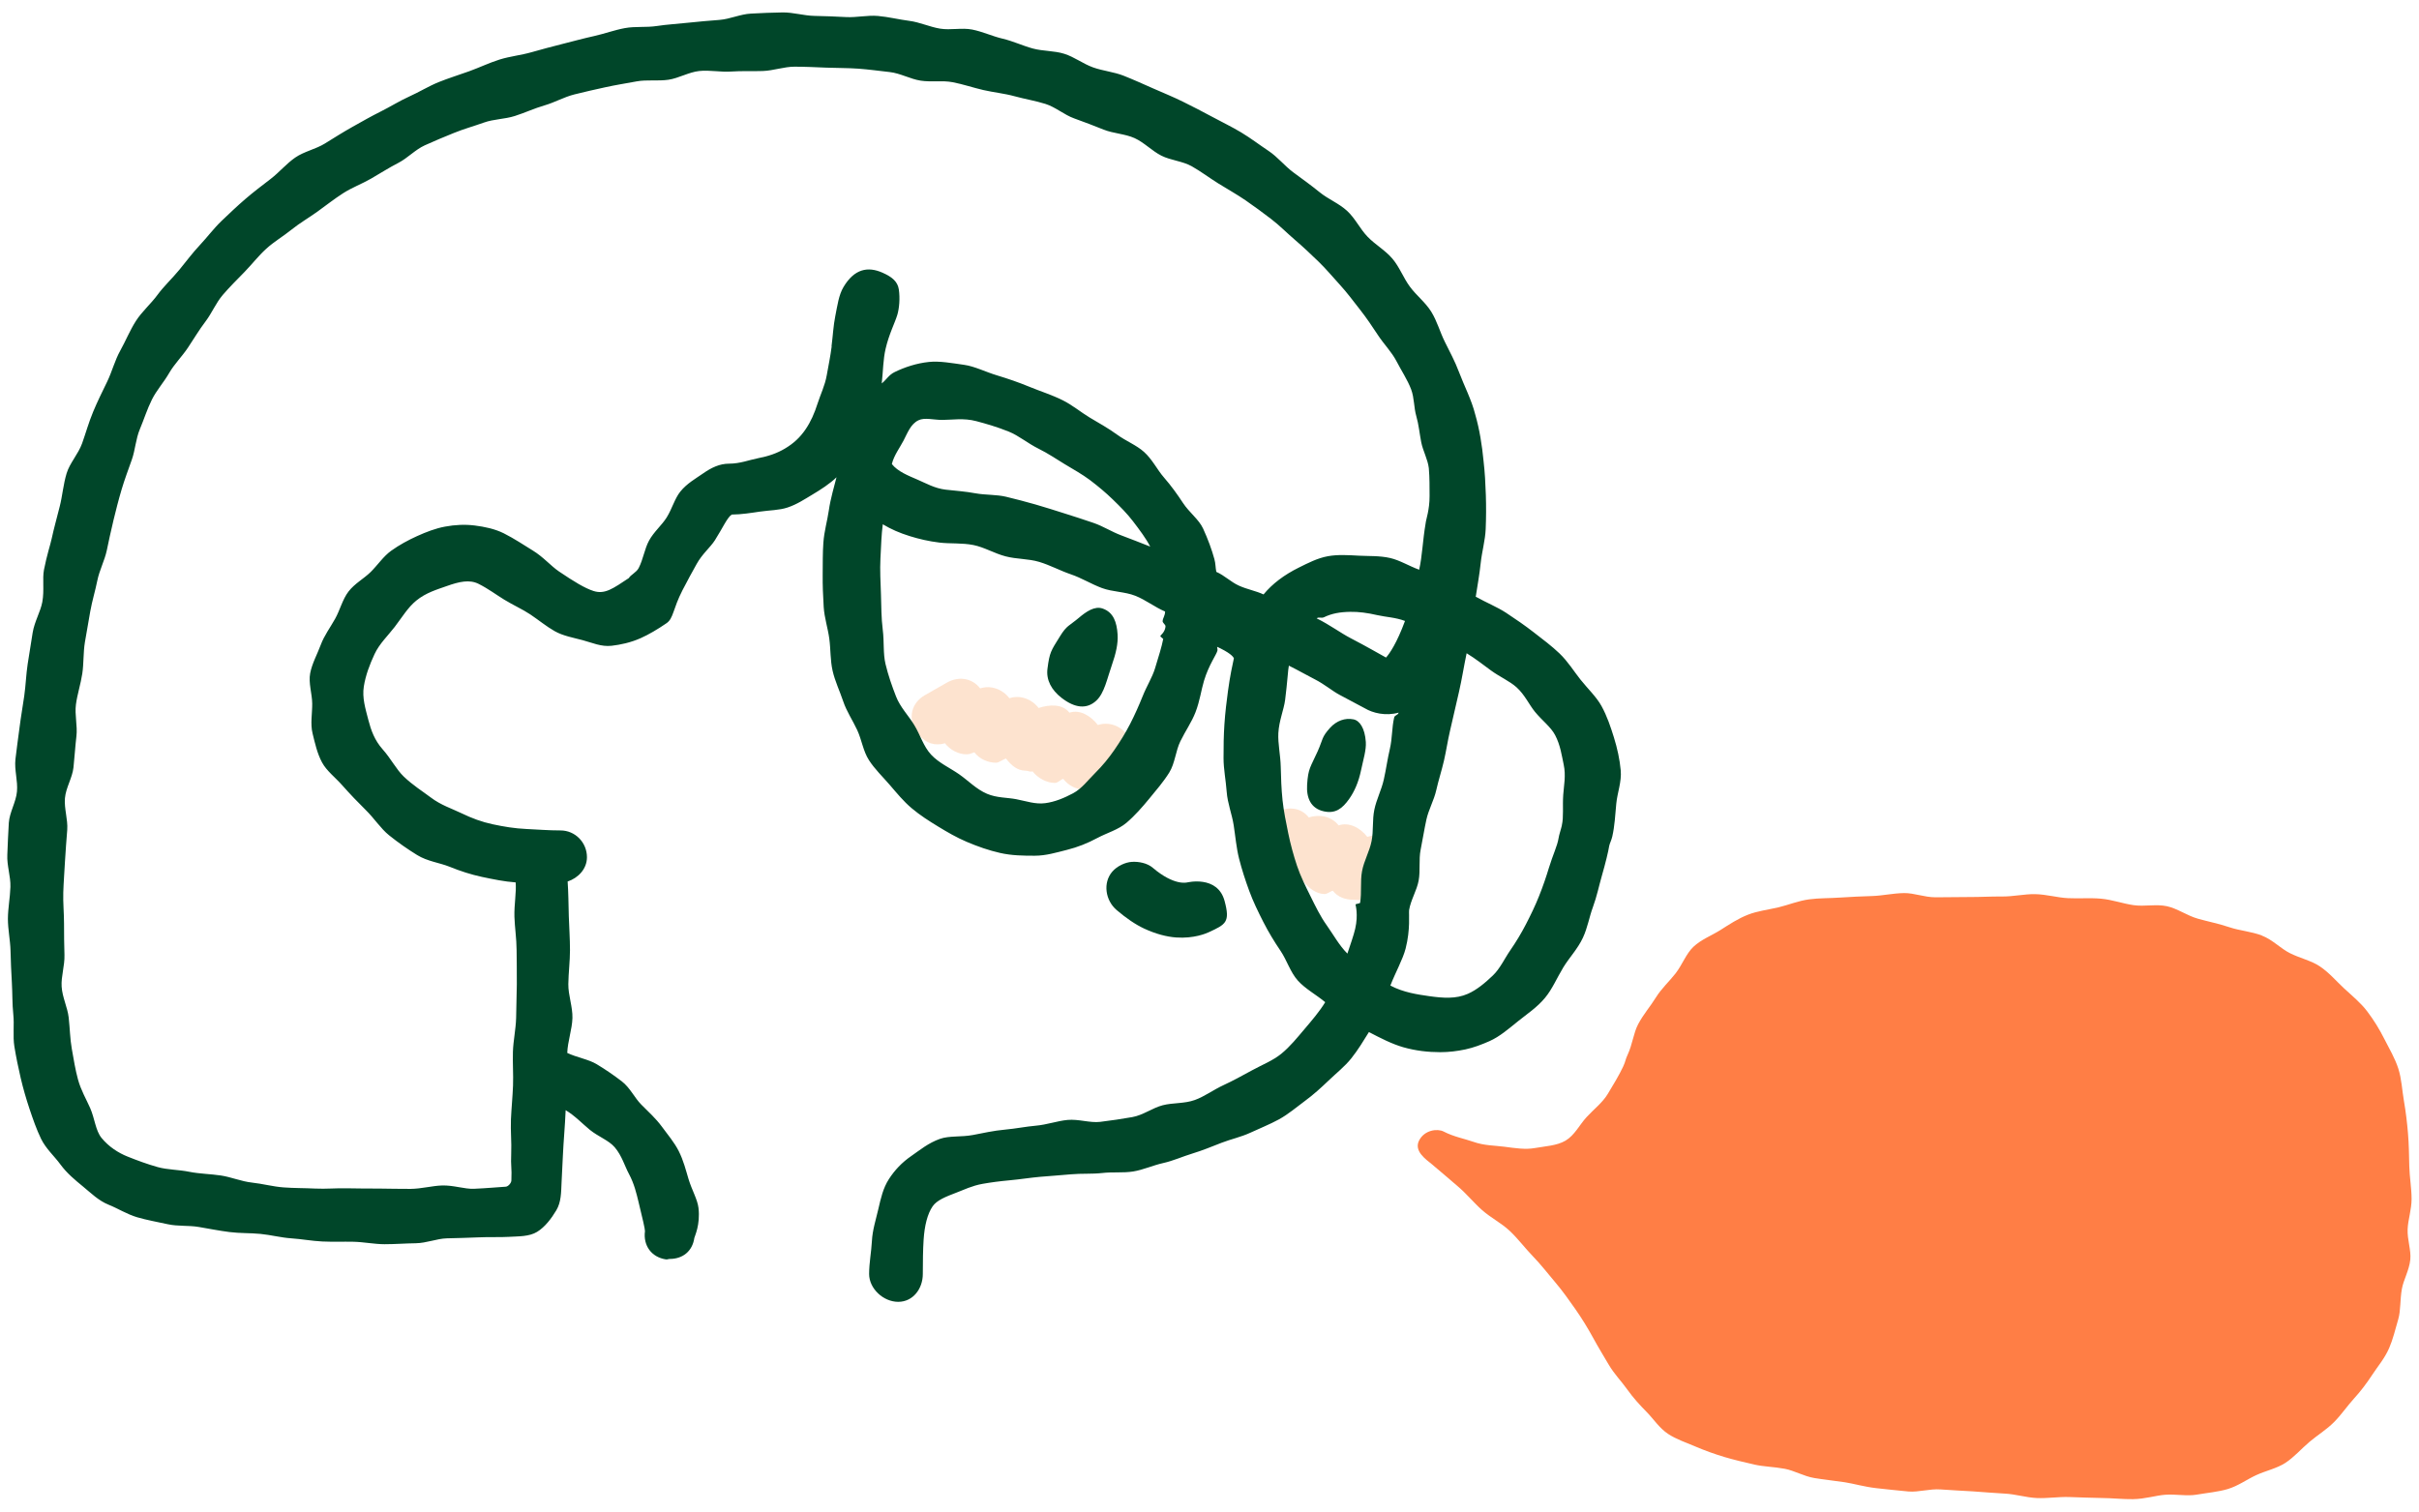
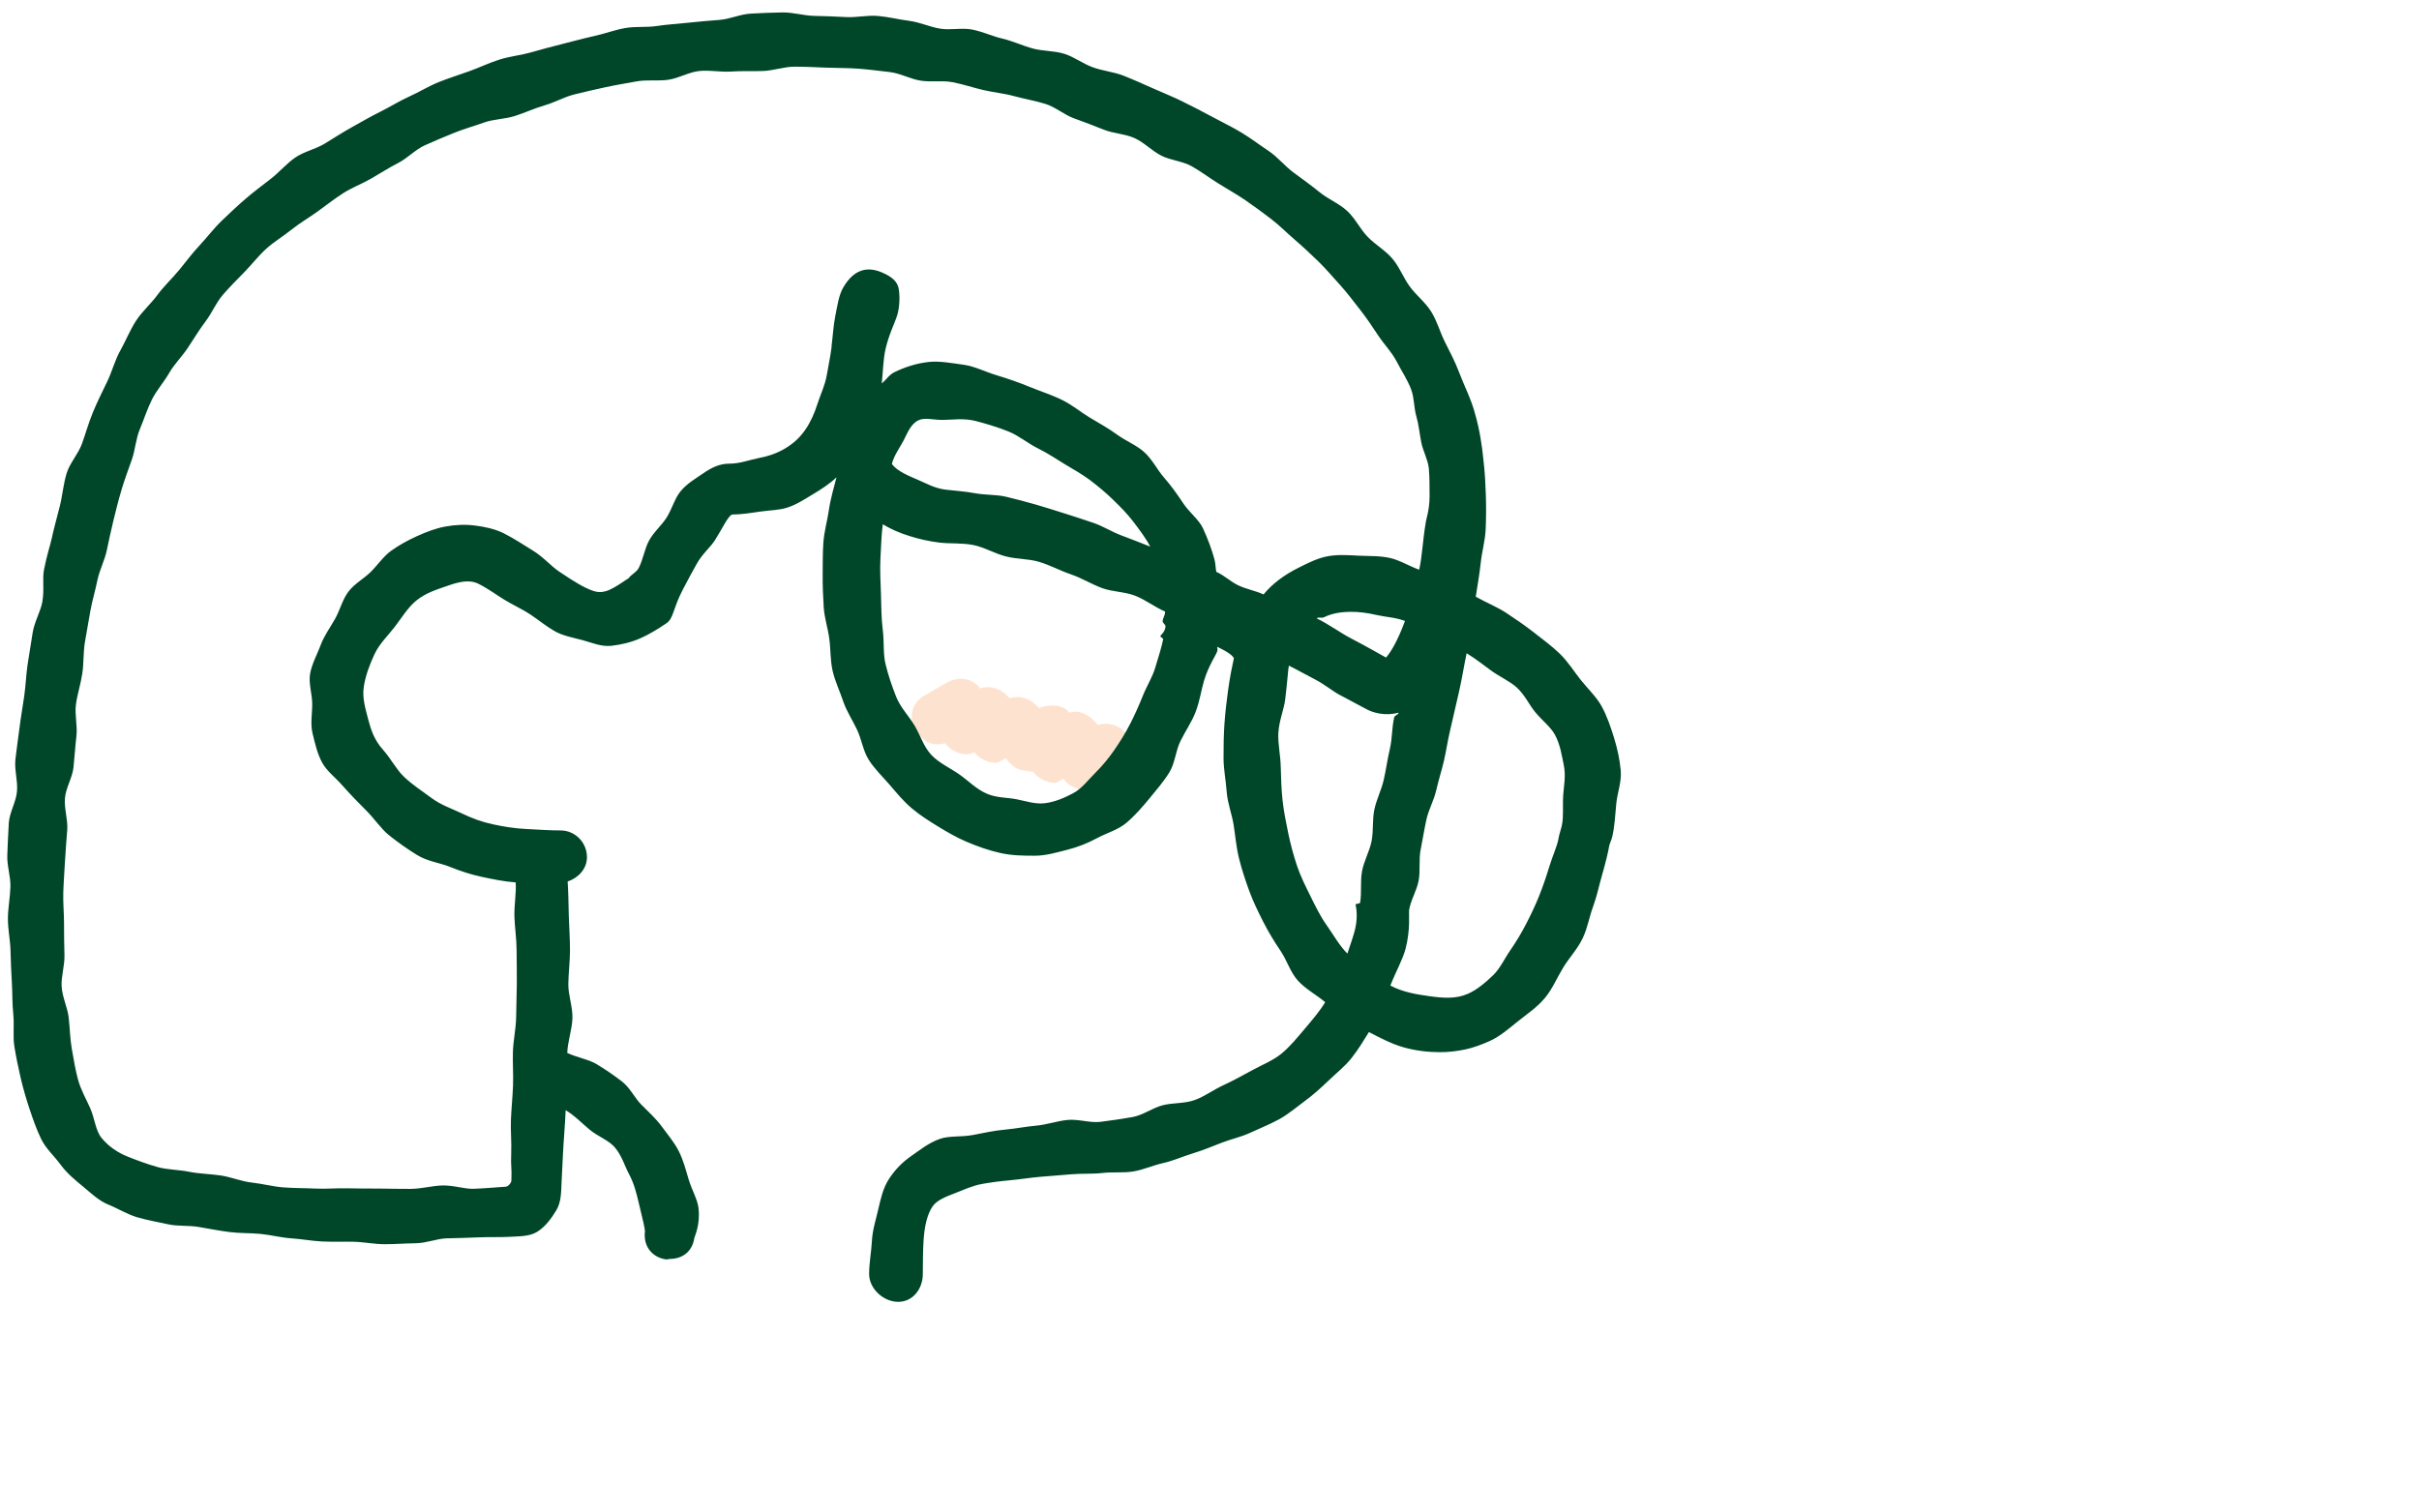
<svg xmlns="http://www.w3.org/2000/svg" id="Calque_1" data-name="Calque 1" width="453.26" height="283.31" viewBox="0 0 453.26 283.31">
  <defs>
    <style>
      .cls-1 {
        fill: #fcc79f;
      }

      .cls-2 {
        opacity: .5;
      }

      .cls-3 {
        fill: #ff7e45;
      }

      .cls-4 {
        fill: #004629;
      }
    </style>
  </defs>
-   <path class="cls-3" d="M423.84,175.34c-2.03-.77-4.17-.91-6.04-1.54-2.05-.69-4.06-1.08-5.97-1.62-2.05-.58-3.83-1.91-5.81-2.34s-4.21.1-6.26-.2c-2.01-.29-3.97-1.02-6.08-1.21-1.99-.18-4.05,0-6.2-.1-1.97-.09-4.01-.71-6.17-.75-1.97-.04-4.04.46-6.21.44-1.97-.02-4.03.11-6.2.1-1.98,0-4.04.05-6.2.05s-4.04-.82-5.93-.79c-2.07.03-4.03.49-5.92.55-2.08.07-4.04.15-5.91.28-2.08.15-4.07.09-5.92.34-2.07.27-3.92,1.06-5.74,1.49-2.02.47-3.99.7-5.75,1.39-1.89.74-3.52,1.83-5.16,2.87s-3.6,1.76-5.07,3.15c-1.37,1.3-2.06,3.32-3.33,4.97-1.14,1.47-2.64,2.81-3.74,4.59-.98,1.59-2.32,3.11-3.29,4.96-.87,1.66-1.06,3.77-1.94,5.65-.51,1.1-.35,1.17-.86,2.27-.77,1.65-1.83,3.38-2.89,5.14-.99,1.64-2.62,2.87-3.96,4.33s-2.25,3.42-3.96,4.42c-1.62.95-3.73,1.03-5.77,1.39-1.77.31-3.61.02-5.74-.26-1.76-.23-3.71-.19-5.74-.91-1.69-.59-3.69-.95-5.58-1.93-1.16-.6-3.61-.3-4.61,1.7s1.35,3.55,2.37,4.4c1.69,1.4,3.29,2.81,4.87,4.15,1.68,1.42,3.03,3.11,4.58,4.48,1.65,1.45,3.64,2.45,5.14,3.86,1.61,1.51,2.89,3.26,4.33,4.74,1.53,1.57,2.83,3.28,4.17,4.85,1.42,1.67,2.64,3.4,3.83,5.1s2.34,3.57,3.35,5.42,1.99,3.44,2.89,4.97c1.04,1.78,2.41,3.15,3.44,4.61,1.17,1.65,2.41,2.99,3.7,4.3s2.37,3.02,4.01,4.1c1.51.99,3.32,1.6,5.22,2.4,1.62.69,3.39,1.34,5.39,1.94,1.7.5,3.54.94,5.56,1.4,1.74.4,3.68.41,5.69.79,1.77.33,3.52,1.39,5.53,1.73,1.79.3,3.7.49,5.7.79,1.69.26,3.67.86,5.93,1.11,1.85.2,3.86.43,5.99.62,1.91.17,4-.54,6.07-.38,1.95.15,3.96.23,6,.36s3.99.32,6,.42,4,.74,5.98.83,4.07-.25,6.03-.19c2.08.06,4.09.16,6.01.18,2.14.02,4.16.25,6.01.22,2.29-.04,4.28-.69,5.96-.82,2.08-.16,4.09.29,5.92-.02,2.05-.35,4.05-.52,5.85-1.05,1.97-.59,3.62-1.82,5.34-2.61,1.82-.84,3.87-1.25,5.49-2.31s2.97-2.63,4.48-3.91,3.2-2.29,4.62-3.72c1.35-1.35,2.46-3.02,3.83-4.52,1.09-1.19,2.24-2.68,3.44-4.51.91-1.4,2.2-2.88,3.05-4.83.68-1.56,1.15-3.44,1.72-5.45.47-1.66.31-3.63.67-5.65.31-1.73,1.37-3.48,1.58-5.5.18-1.76-.59-3.71-.5-5.72.08-1.79.74-3.65.74-5.65s-.38-4.08-.43-6.13-.07-4.09-.24-6.12-.41-4.07-.76-6.08-.43-4.12-1.05-6.07-1.69-3.73-2.62-5.57-1.96-3.53-3.23-5.2c-1.19-1.57-2.76-2.85-4.33-4.3-1.43-1.32-2.75-2.92-4.54-4.12-1.61-1.08-3.69-1.51-5.62-2.48-1.74-.87-3.23-2.52-5.25-3.29Z" />
  <g class="cls-2">
    <path class="cls-1" d="M211.2,137.68c-1.3-1.69-3.49-2.46-5.49-1.8-1.3-1.69-3.33-2.97-5.33-2.31-1.3-1.69-3.78-1.54-5.77-.88-1.3-1.69-3.48-2.49-5.47-1.83-1.3-1.69-3.48-2.5-5.48-1.84-1.52-1.97-4.09-2.34-6.29-1.05-2.06,1.21-2.09,1.16-4.15,2.37-2.38,1.4-3.08,4.1-1.68,6.48.93,1.58,2.37,2.69,4.08,2.69.52,0,.93-.05,1.44-.21.97,1.27,2.55,2.08,4.07,2.08.52,0,.94-.21,1.44-.38.97,1.27,2.55,1.95,4.07,1.95.52,0,1.35-.63,1.85-.79.97,1.27,2.14,2.28,3.66,2.28.52,0,.82.29,1.33.13.97,1.27,2.66,2.17,4.19,2.17.52,0,1.05-.6,1.55-.77.97,1.27,2.44,2.01,3.96,2.01.52,0,1.2-.33,1.7-.5.97,1.27,2.29,2.03,3.81,2.03.86,0,1.93.24,2.73-.23,2.06-1.21,1.85-1.56,3.91-2.78,2.38-1.4,3.12-4.4,1.72-6.78-1.22-2.06-3.67-2.79-5.86-2.07Z" />
-     <path class="cls-1" d="M262.41,158.74c-1.22-2.06-4.02-2.61-6.21-1.89-1.3-1.69-3.38-2.82-5.38-2.16-1.3-1.69-3.58-2.15-5.58-1.48-1.52-1.97-4.11-2.14-6.31-.85-2.06,1.21-2.05,1.23-4.11,2.45-2.38,1.4-3.4,4.12-1.99,6.49.93,1.58,2.61,1.95,4.33,1.95.52,0,.91.58,1.41.42.97,1.27,2.58,2.09,4.1,2.09.52,0,1.05-.41,1.56-.57.97,1.27,2.43,2.37,3.96,2.37.52,0,1.03-.47,1.54-.63.97,1.27,2.45,1.71,3.98,1.71.86,0,1.88.27,2.68-.2,2.06-1.21,2.1-1.14,4.16-2.35,2.38-1.4,3.28-4.95,1.88-7.33Z" />
  </g>
  <g>
-     <path class="cls-4" d="M206.6,114.05c-1.49-.52-3.08.58-4.45,1.74-1.86,1.57-2.24,1.37-3.54,3.47-1.69,2.72-1.94,2.96-2.34,6.06-.28,2.11.75,4.01,2.64,5.47,2.5,1.94,4.73,2.17,6.51.52,1.53-1.42,2.04-4.19,2.9-6.62.78-2.23,1.2-4.08,1.09-5.77-.15-2.3-.77-4.16-2.8-4.87Z" />
-     <path class="cls-4" d="M253.6,134.82c-1.55-.32-3.17.26-4.37,1.58-1.63,1.8-1.31,2.11-2.31,4.36-1.36,3.04-1.81,3.2-2,6.32-.15,2.43.66,4.46,3.18,4.99,2.1.44,3.39-.47,4.72-2.36.97-1.39,1.74-3.1,2.22-5.41.42-2,.98-3.74.88-5.24-.18-2.61-1.16-4-2.31-4.24Z" />
-     <path class="cls-4" d="M222.5,165.37c-.11.04-2.49.69-6.51-2.74-1.03-.88-2.65-1.18-3.9-1.1s-2.77.78-3.69,1.85c-1.79,2.1-1.27,5.39.83,7.18,1.81,1.54,3.5,2.7,5.15,3.47,2.21,1.03,4.24,1.54,5.99,1.67,3.37.24,5.68-.78,6.12-.98,3.19-1.48,4.04-1.87,2.97-5.85-1.32-4.93-7.1-3.45-6.97-3.49Z" />
    <path class="cls-4" d="M276.51,111.89c.33-2.12.72-4.31.94-6.39s.84-4.22.93-6.33.1-4.28.03-6.4-.18-4.26-.43-6.38c-.27-2.86-.75-5.94-1.57-8.75-.67-2.69-2.03-5.25-3.07-8.01-.71-1.89-1.68-3.69-2.61-5.56s-1.44-3.85-2.54-5.63-2.77-3.03-4.01-4.71-1.93-3.66-3.28-5.25-3.19-2.6-4.64-4.1-2.32-3.46-3.86-4.87-3.52-2.17-5.13-3.48-3.23-2.47-4.9-3.7-2.95-2.9-4.68-4.05-3.34-2.39-5.12-3.46-3.62-1.94-5.44-2.93-3.63-1.91-5.48-2.83-3.74-1.67-5.63-2.51c-1.81-.8-3.62-1.62-5.46-2.35s-3.88-.9-5.75-1.57-3.51-1.96-5.4-2.55-3.98-.47-5.89-.99-3.72-1.39-5.65-1.84-3.77-1.33-5.71-1.71-4.04.15-6-.17-3.82-1.21-5.78-1.46-3.91-.75-5.88-.92-3.99.32-5.97.21-3.95-.18-5.93-.22-3.96-.67-5.94-.65-3.97.12-5.95.22-3.9,1.02-5.87,1.18-3.93.31-5.9.53-3.94.32-5.9.62-4.01.03-5.96.39-3.83,1.06-5.76,1.49c-2,.44-3.95.98-5.9,1.47s-3.94,1.02-5.87,1.57-4.03.76-5.94,1.36-3.8,1.51-5.68,2.19-3.87,1.29-5.73,2.04-3.64,1.86-5.47,2.68-3.58,1.93-5.37,2.82-3.57,1.91-5.32,2.89-3.48,2.08-5.18,3.13-3.89,1.48-5.54,2.62-3.01,2.78-4.6,4-3.23,2.46-4.75,3.77-3.01,2.72-4.46,4.11-2.67,3.04-4.05,4.51-2.58,3.09-3.86,4.65c-1.36,1.65-2.9,3.07-4.11,4.72s-2.92,3.13-4.02,4.86c-1.15,1.8-1.94,3.78-2.94,5.57s-1.55,3.95-2.44,5.79c-.94,1.93-1.86,3.79-2.64,5.67-.83,1.99-1.38,3.99-2.06,5.9-.73,2.04-2.33,3.71-2.91,5.64-.63,2.09-.79,4.24-1.28,6.16-.54,2.15-1.11,4.18-1.52,6.08-.24,1.13-.91,3.1-1.44,5.82-.33,1.7.09,3.82-.31,6.03-.33,1.82-1.46,3.65-1.81,5.76-.31,1.87-.63,3.85-.94,5.91-.29,1.9-.35,3.92-.64,5.96-.27,1.92-.63,3.9-.88,5.92s-.55,3.92-.77,5.94.47,4.03.29,6.04-1.39,3.88-1.53,5.88-.18,3.99-.28,5.99.64,4.02.58,6.02-.46,3.99-.47,5.97c0,2.01.44,4,.49,5.97s.13,4,.25,5.96.06,4.02.27,5.97-.11,4.09.2,6.02c.33,2.02.74,4,1.18,5.89.47,2.01,1.04,3.96,1.65,5.79.66,1.97,1.33,3.9,2.17,5.63.91,1.87,2.5,3.26,3.63,4.81,1.22,1.66,2.7,2.88,4.2,4.11s2.94,2.68,4.81,3.43c1.73.69,3.44,1.79,5.37,2.36,1.81.53,3.76.87,5.71,1.3s3.89.19,5.84.52,3.79.7,5.74.95,3.87.16,5.82.35,3.83.7,5.77.83,3.88.5,5.81.59,3.92.01,5.84.05,3.93.46,5.83.46c2,0,3.95-.16,5.84-.18,2.03-.03,3.96-.87,5.81-.92,2.07-.06,4.02-.09,5.82-.18,2.18-.1,4.14,0,5.82-.1,1.84-.11,3.8-.03,5.28-.93s2.7-2.52,3.61-4.05.9-3.31.98-5.16c.11-2.55.13-2.55.25-5.1.12-2.65.4-5.62.52-8.5,1.73,1.03,3.2,2.6,4.54,3.69,1.58,1.28,3.54,1.96,4.65,3.26,1.34,1.57,1.87,3.51,2.67,5,1.01,1.89,1.41,3.69,1.79,5.23.77,3.1,1.24,5.22,1.21,5.49-.36,2.72,1.24,4.91,3.96,5.3.24.03.44-.09.67-.09,2.45,0,4.26-1.44,4.62-3.93.04-.28,1.15-2.43.78-5.63-.19-1.6-1.24-3.35-1.86-5.39-.5-1.65-.94-3.49-1.86-5.3-.8-1.57-2.01-3.01-3.2-4.62-1.05-1.42-2.4-2.66-3.81-4.07-1.25-1.25-2.08-3.15-3.66-4.36-1.41-1.08-2.99-2.18-4.69-3.2-1.53-.92-3.73-1.26-5.51-2.11.07-2.12.91-4.43.97-6.53s-.8-4.3-.77-6.38.31-4.3.31-6.35c0-2.22-.16-4.34-.22-6.35-.06-2.29-.08-4.6-.22-6.52,1.98-.66,3.62-2.35,3.62-4.55,0-2.76-2.2-5.02-4.96-5.02-2.28,0-4.38-.18-6.39-.27-2.21-.1-4.23-.44-6.29-.88s-3.9-1.12-5.93-2.1c-1.76-.85-3.79-1.49-5.67-2.91-1.54-1.16-3.39-2.31-5.09-3.94-1.41-1.36-2.4-3.36-3.95-5.1-1.53-1.72-2.18-3.58-2.69-5.54-.53-2.06-1.18-4.11-.84-6.24s1.11-4.13,2.01-6.07,2.54-3.48,3.78-5.1c1.37-1.79,2.47-3.65,4.03-4.92,1.82-1.49,3.89-2.08,5.69-2.72,2.33-.83,4.28-1.29,6-.42,1.81.91,3.3,2.04,4.79,2.95,1.73,1.06,3.45,1.81,4.9,2.78,1.55,1.04,2.99,2.24,4.56,3.13s3.48,1.22,5.24,1.69,3.49,1.28,5.44,1.05c1.64-.19,3.55-.59,5.44-1.43,1.5-.67,3.15-1.64,4.84-2.8,1.32-.91,1.16-2.61,2.99-6.18.92-1.81,1.84-3.44,2.65-4.91,1.03-1.88,2.58-3.13,3.42-4.45,1.46-2.3,2.3-4.25,3.15-4.82,1.88-.02,3.64-.31,5.27-.55,1.87-.27,3.62-.25,5.19-.77,1.78-.59,3.21-1.56,4.64-2.41,1.58-.94,3.33-2.07,4.54-3.26-.38,1.57-1.12,3.93-1.45,6.27-.26,1.81-.85,3.81-1.01,5.96-.14,1.9-.11,3.95-.13,6.04-.02,1.94.06,3.98.19,6.04s.78,3.93,1.05,5.95.17,4.04.62,6.01,1.34,3.8,1.98,5.71,1.78,3.57,2.63,5.4,1.11,3.95,2.2,5.64,2.56,3.09,3.89,4.63,2.57,3.08,4.13,4.39,3.2,2.36,4.96,3.43c1.66,1.01,3.41,2.04,5.32,2.85,2.11.9,4.2,1.62,6.23,2.08,2.21.51,4.42.53,6.53.53s4.06-.6,6.05-1.1,3.82-1.22,5.68-2.22c1.82-.97,3.92-1.54,5.47-2.86s2.95-2.92,4.25-4.5,2.69-3.19,3.76-4.91,1.2-4.07,2.08-5.86c.94-1.92,2.14-3.63,2.83-5.43.82-2.11,1.08-4.2,1.6-5.91.9-3,2.37-4.94,2.52-5.67.07-.25-.15-.69-.05-1.18.05.02-.3.34-.25.37,2.72,1.25,3.2,1.92,3.38,2.26-.26,1.2-.73,3.31-1.11,6.15-.24,1.82-.52,3.96-.67,6.28-.13,1.95-.17,4.1-.16,6.31,0,2.01.43,4.13.59,6.29.16,2.17.99,4.2,1.31,6.26s.5,4.25,1.01,6.27,1.19,4.1,1.91,6.06,1.67,3.91,2.62,5.78c.98,1.92,2.06,3.7,3.24,5.44s1.83,4,3.24,5.57,3.5,2.68,5.13,4.05c-1.05,1.73-2.5,3.42-3.91,5.08-1.32,1.55-2.64,3.21-4.32,4.59-1.57,1.28-3.56,2.05-5.48,3.1-1.87,1.02-3.61,1.98-5.35,2.78-1.91.88-3.56,2.14-5.39,2.79-1.94.7-4.09.48-6.01.98s-3.69,1.87-5.7,2.22-3.94.64-6,.89c-1.92.23-4.02-.55-6.12-.36-1.92.18-3.87.9-5.97,1.08-1.83.16-3.72.55-5.71.73-2.22.2-4.19.66-6.04,1.01-2.24.42-4.43.11-6.17.72-2.18.76-3.81,2.13-5.32,3.17-1.86,1.27-3.19,2.73-4.24,4.34-1.12,1.72-1.54,3.65-2.01,5.68-.44,1.92-1.09,3.87-1.2,5.99-.1,1.99-.52,4.05-.52,6.15,0,2.76,2.68,5.22,5.45,5.22s4.61-2.45,4.61-5.22c0-2.36.03-4.54.15-6.42.17-2.61.71-4.84,1.69-6.26.79-1.15,2.45-1.8,4.46-2.57,1.37-.52,2.93-1.29,4.88-1.64,1.52-.27,3.23-.5,5.11-.67,1.98-.18,3.86-.49,5.68-.65,2-.17,3.93-.3,5.79-.47,1.99-.18,3.95-.03,5.82-.24,1.97-.23,3.96.01,5.83-.29s3.74-1.16,5.63-1.58,3.64-1.23,5.52-1.8,3.56-1.28,5.42-2c1.74-.68,3.65-1.07,5.47-1.92,1.68-.79,3.49-1.49,5.27-2.46,1.79-.98,3.3-2.3,4.84-3.43,1.64-1.2,3.08-2.52,4.47-3.85,1.47-1.41,3.04-2.64,4.24-4.14,1.27-1.59,2.31-3.32,3.32-4.95,2.19,1.14,4.3,2.23,6.42,2.84,2.34.67,4.69.93,6.94.93,1.59,0,3.18-.19,4.72-.52s3.01-.89,4.49-1.54c1.98-.88,3.62-2.34,5.42-3.78,1.65-1.33,3.52-2.55,5.01-4.35,1.35-1.62,2.21-3.7,3.42-5.7,1.1-1.81,2.7-3.46,3.68-5.57.88-1.89,1.2-3.93,1.86-5.7.76-2.06,1.15-4.04,1.64-5.73.78-2.72,1.26-4.75,1.42-5.75.07-.43.41-1.04.58-1.78.45-1.97.55-4.03.75-6.17.19-2.02,1.03-4.09.83-6.24-.18-2-.63-4.1-1.28-6.18-.59-1.89-1.26-3.94-2.33-5.88-.95-1.71-2.54-3.2-3.93-4.94-1.22-1.53-2.33-3.37-3.94-4.91-1.42-1.36-3.11-2.63-4.87-3.99-1.56-1.21-3.29-2.41-5.13-3.62-1.66-1.09-3.72-1.91-5.63-2.99ZM259.71,123.24c-1.31-.71-3.6-2.06-6.61-3.62-1.93-1-3.9-2.5-6.39-3.73.45-.33.85.04,1.38-.21,1.46-.71,2.99-.98,4.91-1.01,1.58-.03,3.21.19,5.08.62,1.57.36,3.43.42,5.18,1.09-1.52,4.13-2.88,6.12-3.56,6.86ZM155.84,64.88c-.24,1.92-.63,3.74-.93,5.46-.34,1.94-1.18,3.6-1.7,5.24-.6,1.88-1.29,3.45-2.27,4.89-1.04,1.52-2.23,2.63-3.88,3.61-1.43.85-3,1.41-5.03,1.8-1.61.31-3.35,1.02-5.41,1.02-1.79,0-3.32.74-4.91,1.85-1.34.94-2.99,1.84-4.24,3.39-1.05,1.31-1.53,3.19-2.55,4.84-.91,1.46-2.41,2.69-3.31,4.35-.84,1.54-1.08,3.47-1.93,5.12-.42.83-1.51,1.28-1.85,1.89-2.96,1.96-4.5,3.11-6.63,2.42-1.64-.53-3.62-1.74-6.45-3.65-1.53-1.03-2.93-2.72-4.93-3.94-1.64-1-3.4-2.2-5.43-3.22-1.67-.83-3.6-1.23-5.43-1.46s-3.72-.14-5.58.21c-1.74.32-3.52,1-5.26,1.79-1.61.73-3.27,1.62-4.82,2.73-1.44,1.03-2.49,2.63-3.84,3.98-1.27,1.25-3.02,2.17-4.17,3.68-1.12,1.47-1.57,3.43-2.49,5.08s-2.05,3.15-2.7,4.9-1.63,3.49-1.98,5.32.36,3.81.38,5.67-.38,3.8.07,5.62.86,3.73,1.77,5.42c.85,1.59,2.47,2.8,3.77,4.27,1.51,1.7,2.97,3.23,4.4,4.63,1.63,1.6,2.82,3.49,4.37,4.74,1.79,1.44,3.59,2.68,5.28,3.72,1.95,1.2,4.21,1.44,6.07,2.19,2.07.84,4.04,1.47,6.04,1.9,2.12.45,4.24.89,6.35,1.04.16,1.87-.29,4.1-.23,6.42.06,1.98.4,4.09.41,6.32,0,2.04.07,4.16.04,6.33s-.07,4.19-.13,6.34-.53,4.2-.6,6.32.1,4.25.02,6.35-.3,4.26-.39,6.33c-.09,2.18.14,4.31.05,6.35-.11,2.56.14,2.57.03,5.12-.02.46-.59,1.12-1.05,1.15-1.53.09-3.54.29-5.94.39-1.79.08-3.81-.68-5.97-.62-1.87.05-3.84.62-5.93.64-1.91.02-3.9-.05-5.95-.06-1.94-.01-3.93,0-5.95-.05s-3.96.15-5.96.05-3.98-.07-5.96-.22-3.94-.69-5.9-.9-3.89-1.04-5.82-1.33-4.01-.31-5.9-.69c-2.01-.41-4.08-.37-5.92-.88-2-.56-3.9-1.27-5.65-1.97-1.74-.69-3.56-1.86-4.9-3.51-1.12-1.38-1.26-3.61-2.12-5.58-.73-1.66-1.74-3.35-2.29-5.38-.49-1.79-.8-3.72-1.16-5.76-.33-1.85-.35-3.81-.58-5.84-.21-1.88-1.19-3.77-1.32-5.79-.12-1.9.59-3.9.53-5.91s-.08-3.87-.08-5.87-.2-3.89-.14-5.88.22-3.88.32-5.86.28-3.89.42-5.86-.6-3.97-.43-5.94,1.39-3.8,1.6-5.76.32-3.9.55-5.85-.35-4.01-.09-5.95.9-3.85,1.19-5.78.17-3.96.49-5.89.67-3.9,1.01-5.81.94-3.85,1.32-5.75,1.37-3.76,1.77-5.64c.35-1.63.74-3.56,1.28-5.76.43-1.75.9-3.65,1.51-5.7.53-1.78,1.21-3.61,1.91-5.57.63-1.78.72-3.85,1.52-5.75.74-1.75,1.33-3.67,2.24-5.5.85-1.71,2.23-3.23,3.24-4.99.96-1.66,2.4-3.07,3.52-4.75s2.06-3.28,3.28-4.89,1.93-3.45,3.24-4.98,2.67-2.86,4.07-4.3,2.57-2.98,4.06-4.34,3.17-2.32,4.73-3.58,3.22-2.2,4.86-3.38,3.11-2.35,4.8-3.44,3.5-1.74,5.24-2.74,3.32-2.03,5.11-2.95,3.14-2.46,4.97-3.3,3.6-1.56,5.46-2.32,3.71-1.26,5.6-1.94,3.91-.63,5.82-1.24,3.64-1.43,5.57-1.99,3.63-1.56,5.58-2.05,3.82-.91,5.78-1.34c1.95-.43,3.92-.74,5.86-1.1s4.03-.03,5.97-.31,3.83-1.43,5.79-1.64,4.02.24,5.99.1,3.97-.03,5.94-.1,3.97-.81,5.93-.81,3.99.1,5.96.18,4,.05,5.96.19,3.97.42,5.93.64,3.84,1.31,5.79,1.61,4.04-.08,5.98.29,3.85,1.03,5.77,1.47,3.95.64,5.84,1.16,3.91.85,5.79,1.44,3.52,2.05,5.37,2.71,3.72,1.38,5.54,2.11,4,.78,5.79,1.59,3.27,2.41,5.02,3.29,3.97,1.02,5.68,1.98,3.35,2.21,5.01,3.24,3.45,2.03,5.07,3.14,3.26,2.33,4.82,3.52,3,2.67,4.48,3.93,2.97,2.68,4.37,4.03,2.72,2.94,4.03,4.37,2.53,3.08,3.73,4.61c1.26,1.6,2.34,3.22,3.4,4.83,1.12,1.7,2.56,3.14,3.45,4.85.94,1.81,2.08,3.51,2.76,5.31.6,1.6.5,3.41.96,4.99s.61,3.3.93,4.92,1.23,3.2,1.42,4.85c.16,1.84.13,3.63.14,5.19.02,2.6-.69,4.5-.73,5.09-.57,3.3-.64,6.24-1.22,8.75-1.91-.7-3.63-1.78-5.42-2.19-1.99-.46-4.01-.34-5.84-.44-2.02-.11-4.02-.24-5.85.1-1.94.35-3.72,1.28-5.44,2.13-2.77,1.37-4.97,3.05-6.61,5.03-1.49-.69-3.03-.93-4.6-1.64s-2.68-1.9-4.25-2.59c-.17-.83-.12-1.52-.36-2.39-.48-1.75-1.2-3.73-2.12-5.73-.78-1.7-2.59-3-3.77-4.8-1.04-1.58-2.17-3.17-3.57-4.78-1.25-1.43-2.15-3.36-3.73-4.78-1.42-1.28-3.39-2.03-5.1-3.28-1.55-1.13-3.28-2.09-5.09-3.17-1.65-.99-3.19-2.31-5.08-3.25-2.06-1.02-4.15-1.66-6.06-2.45-2.15-.89-4.18-1.58-6.13-2.17-2.25-.67-4.24-1.72-6.24-2-2.34-.33-4.59-.75-6.61-.54-2.29.24-4.51.97-6.4,1.89-1.12.54-1.54,1.43-2.43,2.13.26-2.32.25-4.45.72-6.48.63-2.73,1.76-4.91,2.19-6.34.37-1.22.54-3.13.29-4.8-.21-1.4-1.17-2.3-3.06-3.13-2.75-1.22-5.27-.71-7.29,2.66-.91,1.51-1.15,3.48-1.56,5.51-.35,1.72-.44,3.63-.7,5.64ZM215.54,102.45c-1.76-.69-3.66-1.45-5.44-2.11s-3.42-1.73-5.21-2.34-3.62-1.21-5.41-1.77-3.65-1.17-5.45-1.68-3.71-1.02-5.52-1.45-3.87-.31-5.69-.64c-1.92-.36-3.81-.48-5.63-.69-2.05-.24-3.69-1.2-5.21-1.85-1.82-.79-3.76-1.54-4.87-2.95.39-1.63,1.52-3.1,2.19-4.4.76-1.46,1.34-3.1,2.79-3.8,1.16-.57,2.77-.07,4.48-.07,1.82,0,3.99-.4,6.36.23,1.86.49,3.95,1.1,6.11,1.97,1.84.74,3.53,2.19,5.57,3.2,1.78.88,3.31,1.93,4.84,2.86,1.71,1.03,3.33,1.93,4.75,2.99,1.6,1.21,3.01,2.4,4.28,3.63,1.45,1.4,2.75,2.72,3.81,4.11,1.23,1.61,2.46,3.24,3.25,4.79ZM217.95,119.79c-.26,1.38-.86,3.28-1.54,5.51-.51,1.66-1.57,3.33-2.32,5.22-.69,1.71-1.45,3.44-2.34,5.17s-1.86,3.28-2.93,4.84-2.27,3.01-3.59,4.32c-1.39,1.38-2.53,2.96-4.17,3.83-1.66.88-3.39,1.61-5.22,1.85s-3.54-.38-5.45-.75c-1.67-.32-3.63-.23-5.45-1.01-2-.85-3.53-2.48-5.24-3.67s-3.78-2.1-5.23-3.66-2.03-3.7-3.16-5.55c-1.06-1.76-2.63-3.33-3.42-5.37-.74-1.9-1.46-3.94-1.97-6.08-.47-1.98-.23-4.18-.51-6.37-.29-2.28-.27-4.51-.34-6.67-.08-2.35-.21-4.58-.1-6.68.12-2.48.19-4.52.44-6.46,1.58.94,3.13,1.62,5.03,2.21,1.72.54,3.6.98,5.6,1.22,2.01.24,4.2.03,6.36.46,2.01.4,3.92,1.57,6.03,2.12s4.24.42,6.3,1.04,3.9,1.64,5.93,2.33,3.82,1.83,5.82,2.57,4.28.67,6.25,1.45,3.64,2.13,5.58,2.95c0,.76-.41,1.18-.46,1.78-.06.31.54.67.53.96,0,.05,0,.1,0,.15-.14,1.04-.92,1.54-.96,1.69-.05.15.59.49.56.65ZM241.51,124.76c1.75.86,3.37,1.81,4.86,2.56,1.84.94,3.26,2.18,4.62,2.9,2.66,1.4,4.34,2.3,4.77,2.54,1.43.86,3.87,1.49,6.31.8-.12.5-.73.43-.84.93-.44,1.86-.34,3.9-.8,5.85s-.7,3.81-1.14,5.77-1.36,3.67-1.77,5.63-.13,3.93-.52,5.9-1.43,3.68-1.79,5.65-.03,3.94-.36,5.91c-.02.14-.84.19-.86.33,0,.06.55,1.88-.06,4.54-.29,1.26-.93,3.04-1.46,4.65-1.53-1.51-2.68-3.63-3.88-5.31s-2.12-3.59-3.04-5.45-1.87-3.74-2.53-5.72-1.21-4.02-1.63-6.05-.85-4.15-1.07-6.19c-.23-2.16-.29-4.25-.34-6.28-.05-2.22-.55-4.35-.45-6.32.13-2.35,1.04-4.41,1.27-6.22.42-3.3.55-5.77.7-6.42ZM292.66,154.68c-.2.88-.51,1.68-.63,2.45-.21,1.36-1.1,3.2-1.79,5.48-.51,1.68-1.12,3.5-1.89,5.41-.69,1.73-1.52,3.45-2.42,5.19s-1.86,3.33-2.94,4.89-1.92,3.45-3.27,4.73c-1.45,1.38-2.98,2.68-4.68,3.43-2.23.99-4.67.8-7.23.44-2.16-.31-4.86-.69-7.29-1.99.97-2.5,2.34-4.91,2.86-6.94.92-3.61.57-6.37.65-7.21.32-1.92,1.45-3.67,1.79-5.53s0-3.93.37-5.77.68-3.81,1.08-5.65,1.43-3.65,1.84-5.48,1.03-3.73,1.45-5.55c.44-1.91.71-3.81,1.14-5.63.58-2.48,1.13-4.91,1.68-7.29s.92-4.84,1.43-7.23c1.74,1.07,3.11,2.17,4.55,3.22,1.67,1.22,3.5,1.99,4.81,3.17,1.55,1.4,2.35,3.26,3.46,4.61,1.34,1.63,2.97,2.82,3.77,4.36.98,1.87,1.24,3.84,1.6,5.53.44,2.05.03,3.91-.09,5.65-.15,2.15.11,4.12-.26,5.71Z" />
  </g>
</svg>